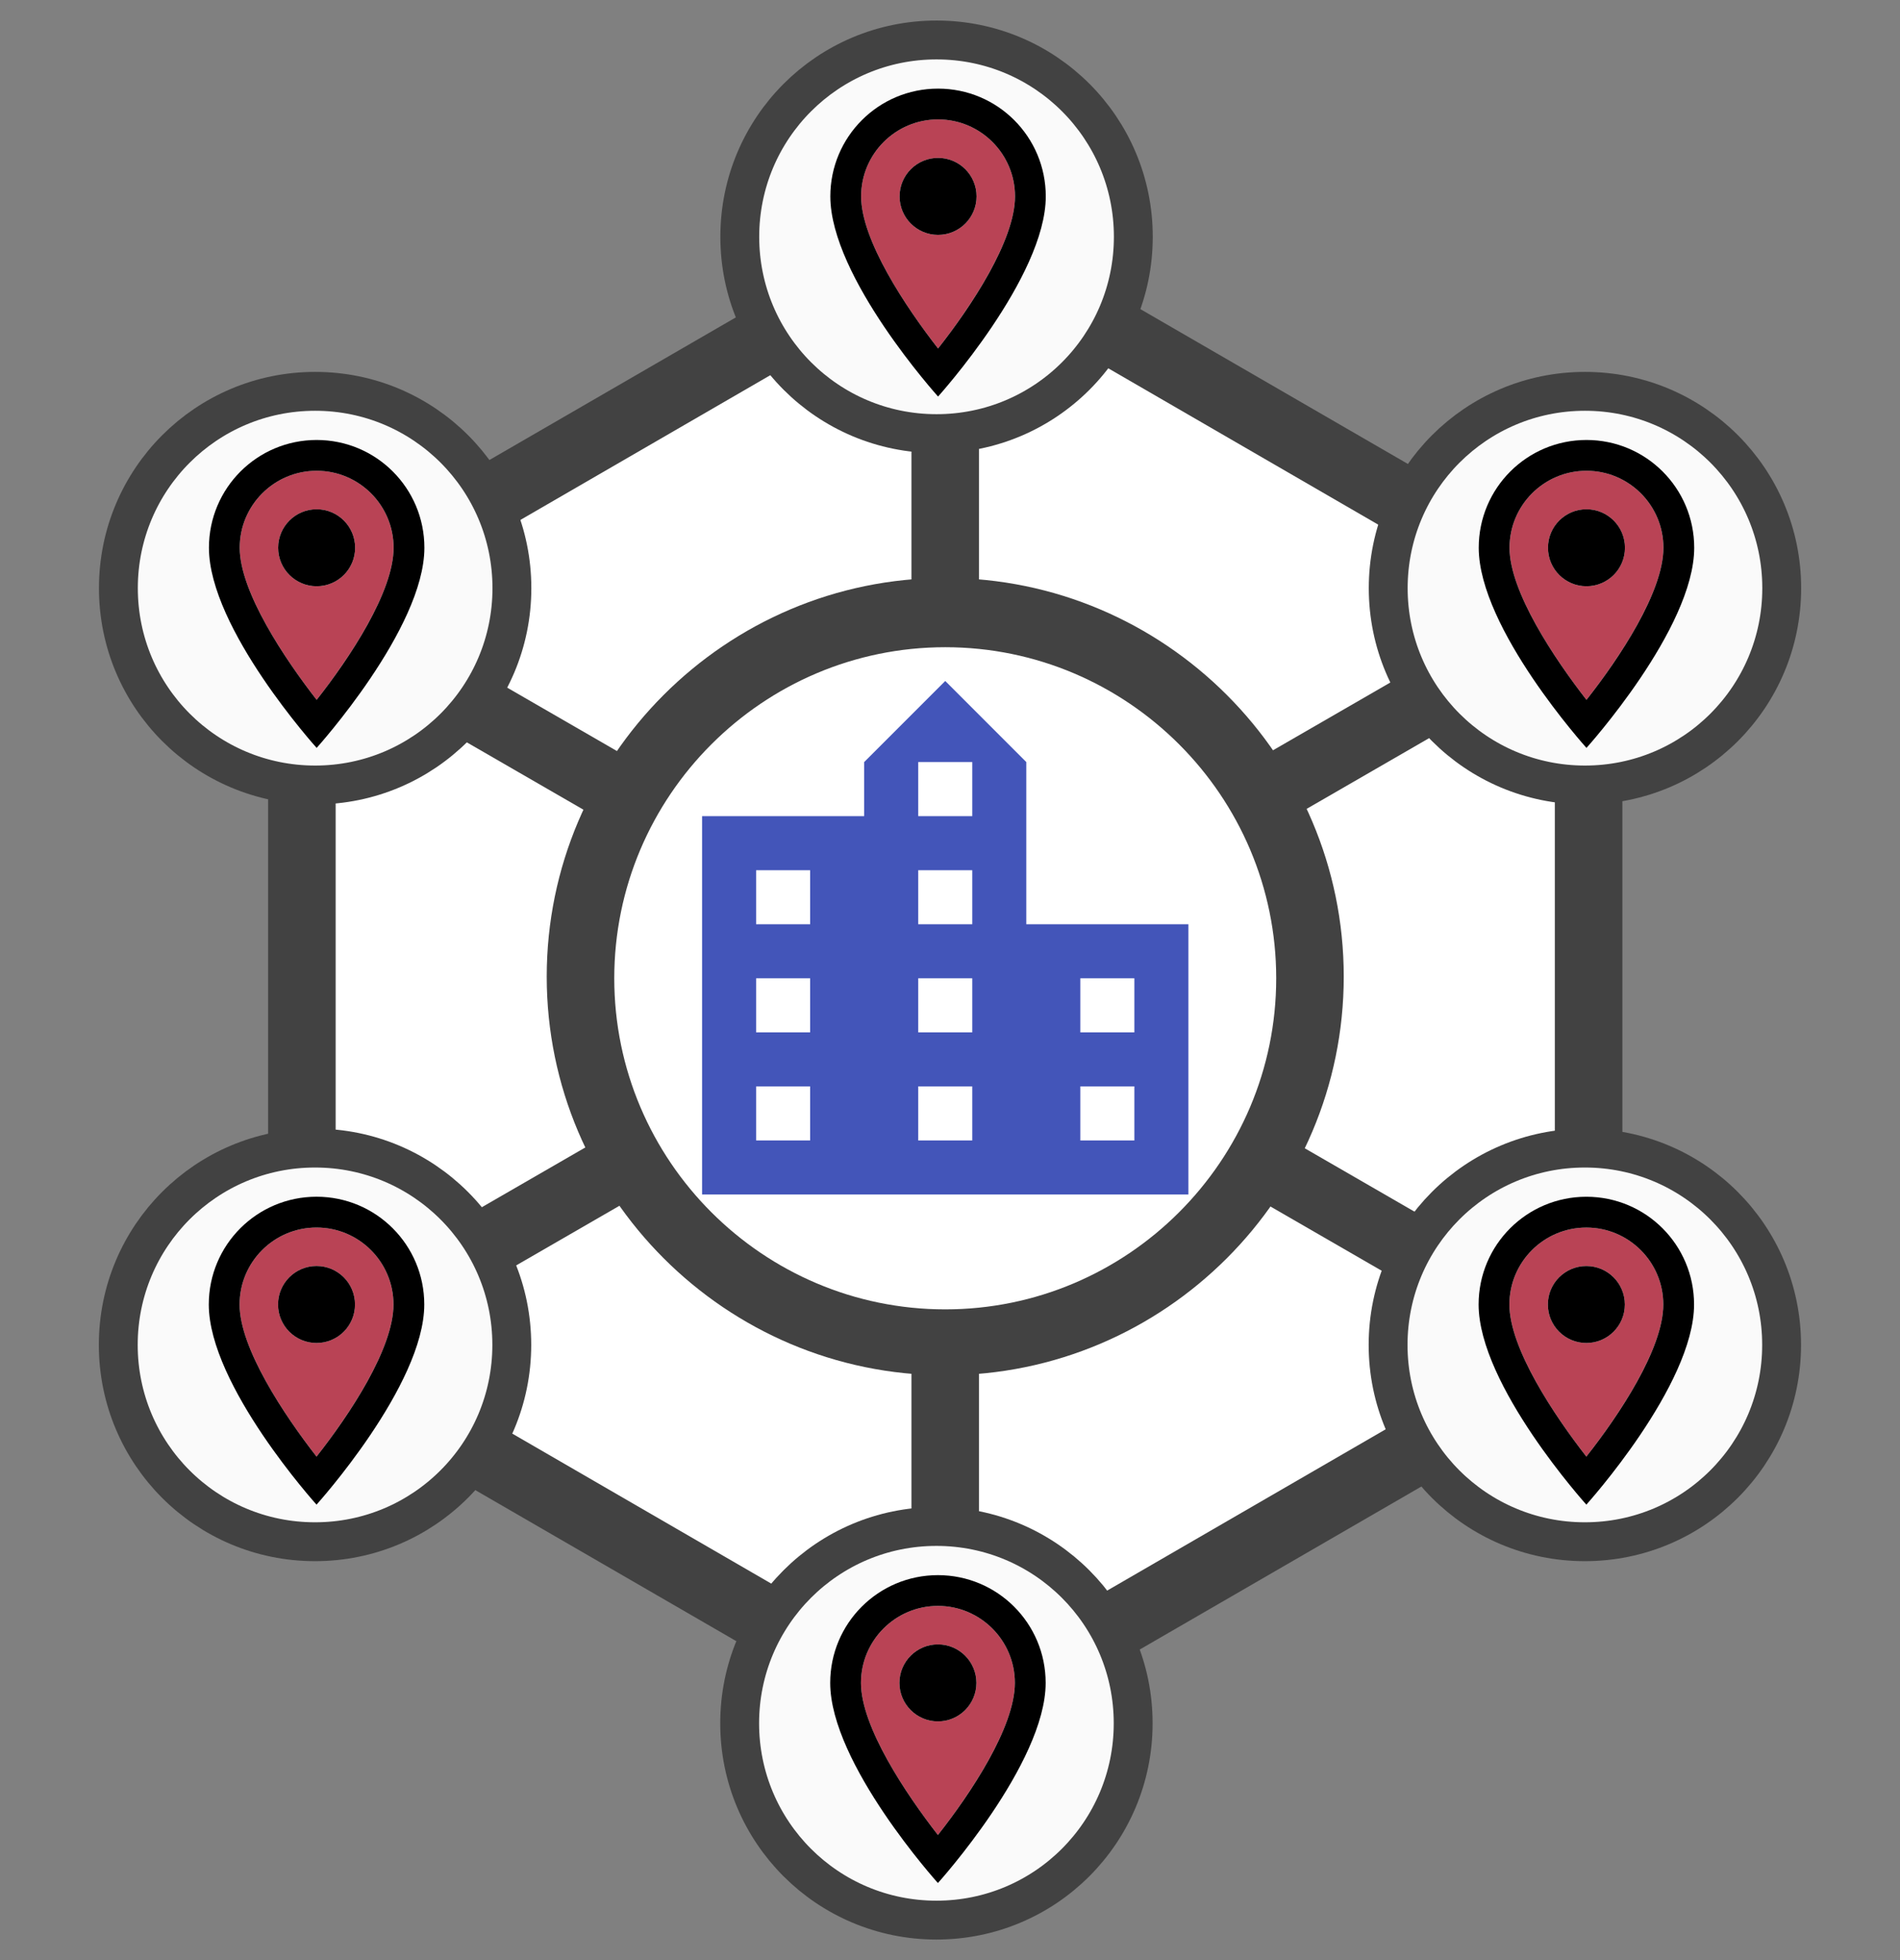
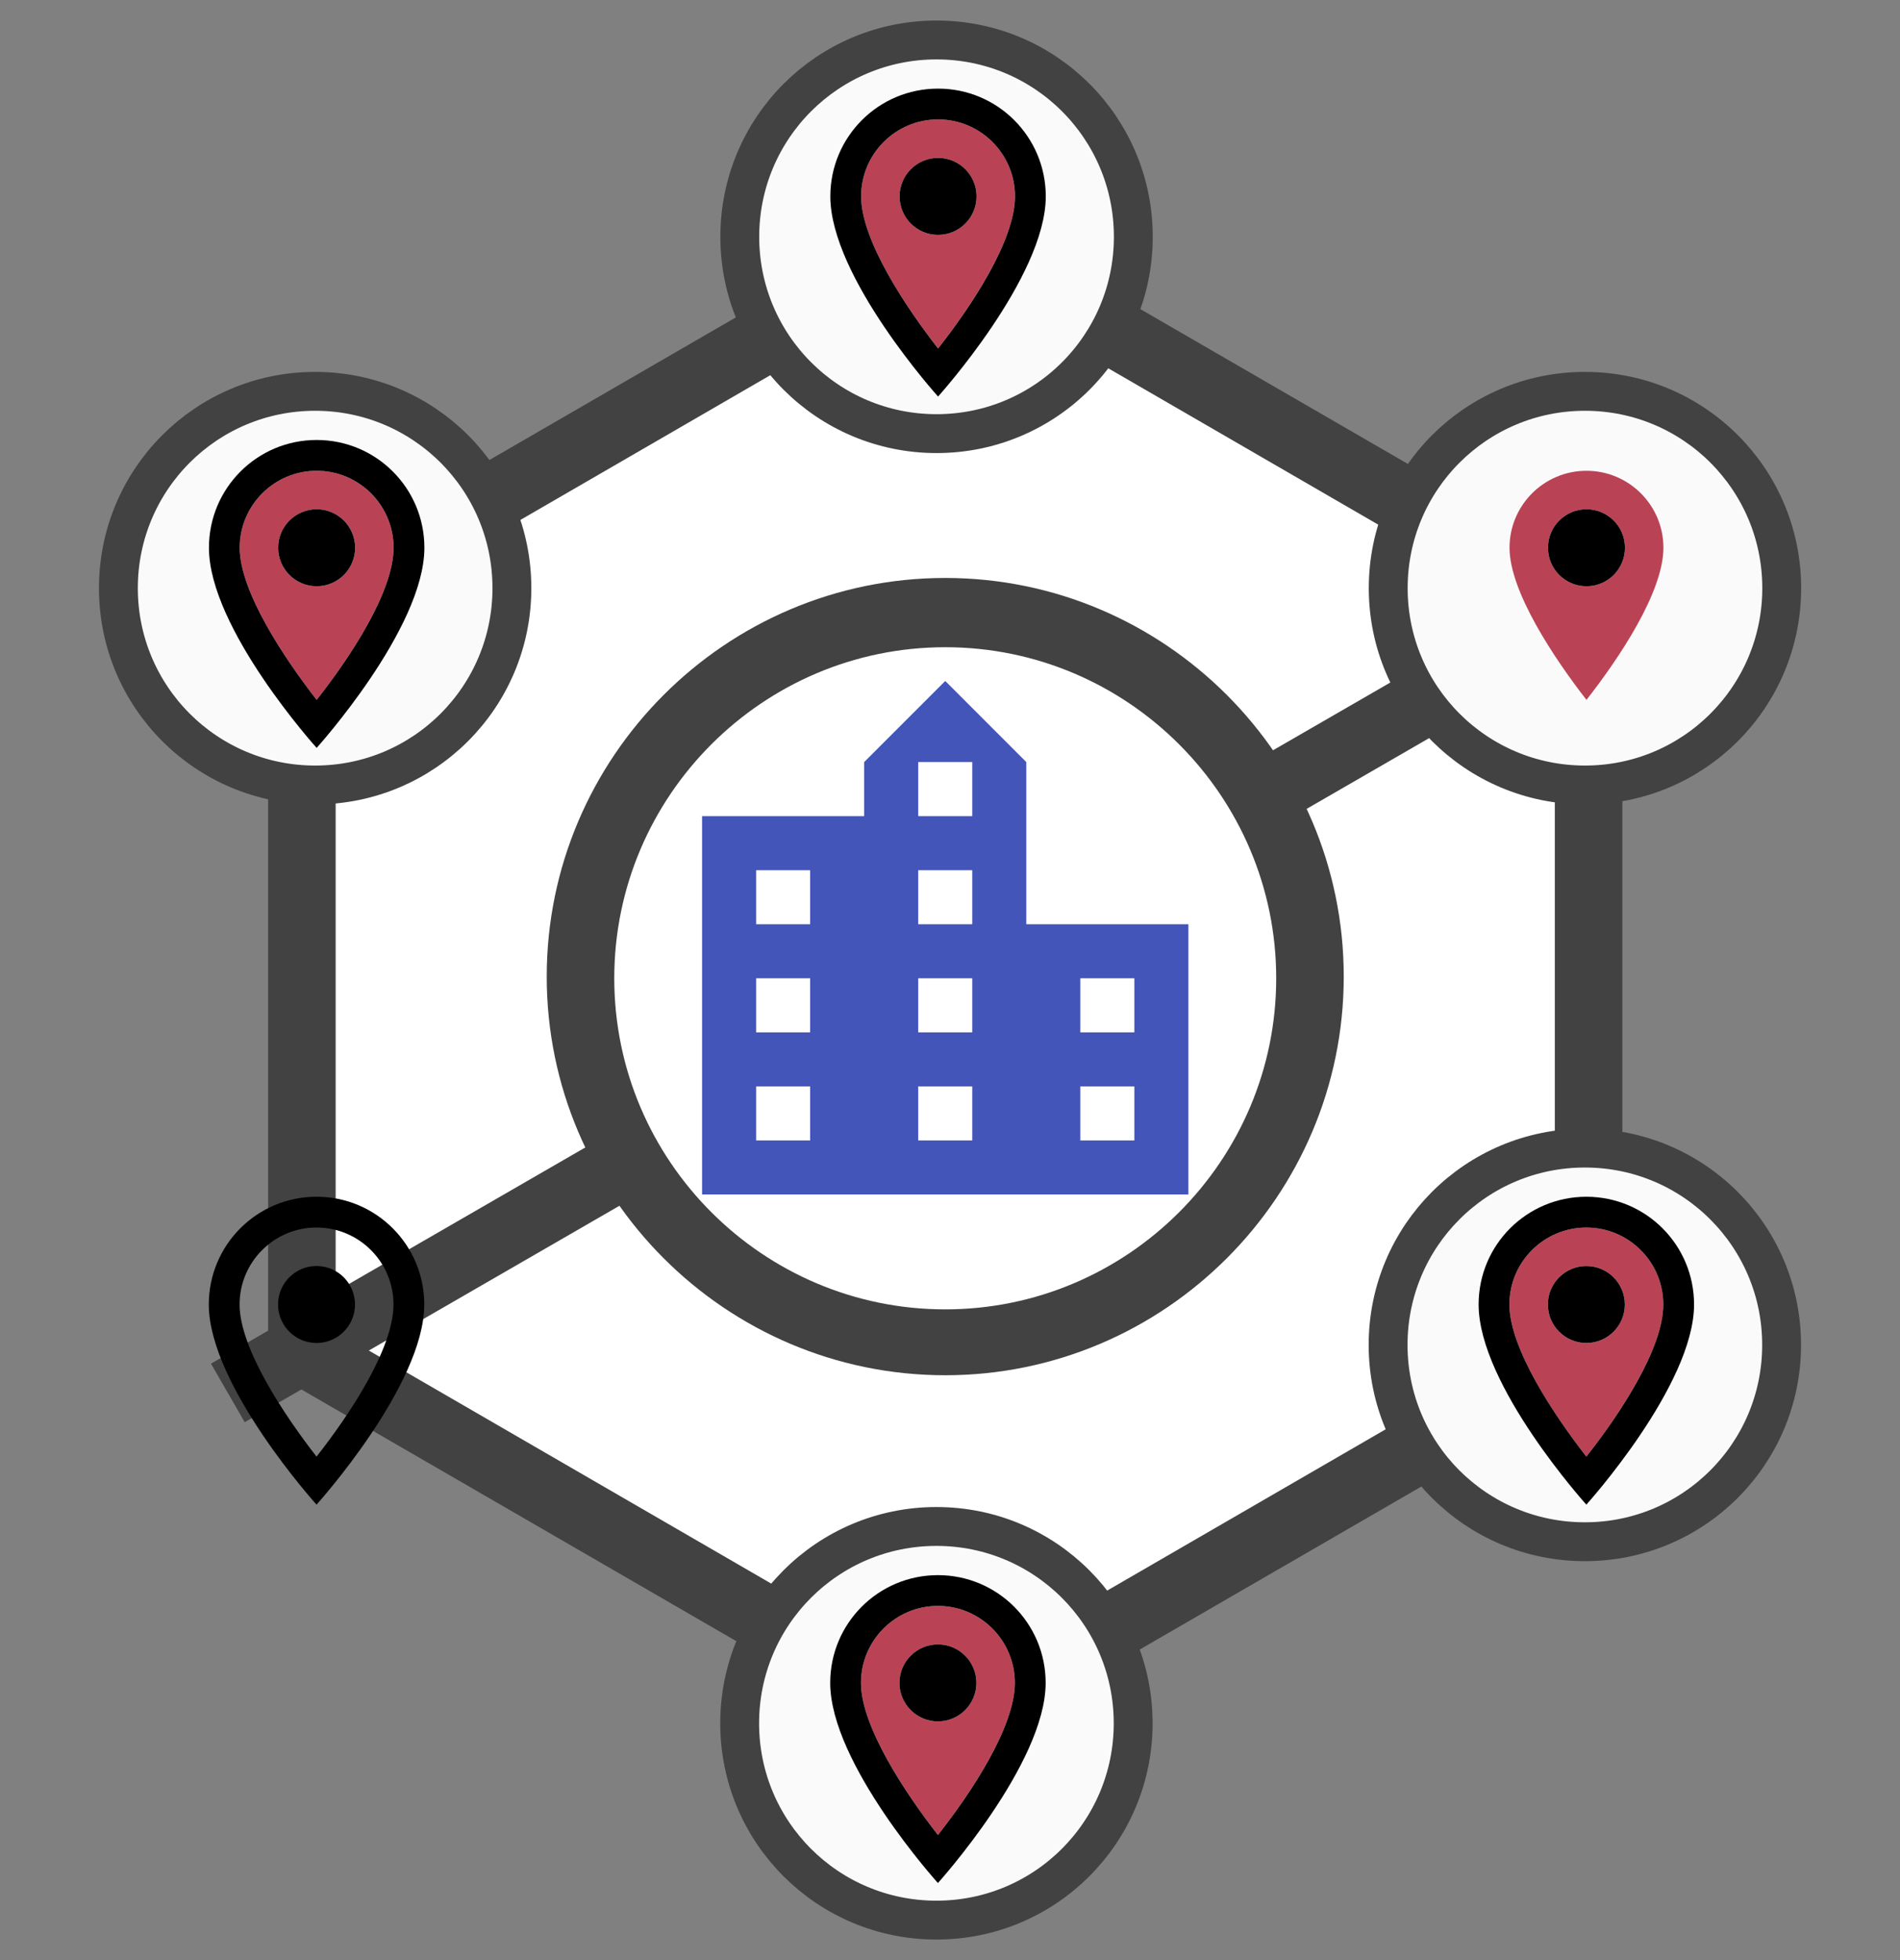
<svg xmlns="http://www.w3.org/2000/svg" width="64" height="66" viewBox="0 0 64 66" fill="none">
  <rect x="0" y="0" width="64" height="66" fill="#808080" stroke="none" />
  <path d="M10.169 20.428L31.84 7.914L53.51 20.428V45.454L31.84 57.968L10.169 45.454V20.428Z" fill="white" />
  <path d="M31.84 59.333L9.031 46.137V19.802L31.84 6.606L54.648 19.802V46.137L31.84 59.333ZM11.306 44.828L31.84 56.716L52.373 44.828V21.11L31.84 9.222L11.306 21.11V44.828Z" fill="#424242" />
-   <path d="M8.241 18.049L7.104 20.019L55.377 47.89L56.515 45.919L8.241 18.049Z" fill="#424242" />
  <path d="M55.379 18.047L7.106 45.917L8.243 47.888L56.517 20.017L55.379 18.047Z" fill="#424242" />
-   <path d="M32.977 5.753H30.702V60.527H32.977V5.753Z" fill="#424242" />
  <path d="M10.616 26.432C14.281 26.432 17.243 23.469 17.243 19.804C17.243 16.139 14.281 13.177 10.616 13.177C6.951 13.177 3.988 16.139 3.988 19.804C3.988 23.469 6.951 26.432 10.616 26.432Z" fill="#FAFAFA" stroke="#424242" stroke-width="1.309" />
  <path d="M10.666 15.852C9.235 15.852 8.074 17.013 8.074 18.444C8.074 19.921 9.588 22.181 10.666 23.566C11.76 22.171 13.258 19.937 13.258 18.444C13.258 17.013 12.097 15.852 10.666 15.852ZM10.666 19.74C9.951 19.74 9.37 19.159 9.37 18.444C9.37 17.729 9.951 17.148 10.666 17.148C11.382 17.148 11.962 17.729 11.962 18.444C11.962 19.159 11.382 19.74 10.666 19.74Z" fill="#B94355" />
  <path d="M10.666 14.815C8.66 14.815 7.038 16.438 7.038 18.444C7.038 21.165 10.666 25.183 10.666 25.183C10.666 25.183 14.295 21.165 14.295 18.444C14.295 16.438 12.672 14.815 10.666 14.815ZM8.074 18.444C8.074 17.013 9.235 15.852 10.666 15.852C12.097 15.852 13.258 17.013 13.258 18.444C13.258 19.937 11.765 22.171 10.666 23.566C9.588 22.181 8.074 19.921 8.074 18.444Z" fill="black" />
  <path d="M10.666 19.74C11.382 19.74 11.962 19.16 11.962 18.444C11.962 17.728 11.382 17.148 10.666 17.148C9.951 17.148 9.37 17.728 9.37 18.444C9.37 19.16 9.951 19.74 10.666 19.74Z" fill="black" />
  <path d="M53.389 26.432C57.054 26.432 60.016 23.469 60.016 19.804C60.016 16.139 57.054 13.177 53.389 13.177C49.723 13.177 46.761 16.139 46.761 19.804C46.761 23.469 49.723 26.432 53.389 26.432Z" fill="#FAFAFA" stroke="#424242" stroke-width="1.309" />
  <path d="M53.439 15.852C52.008 15.852 50.847 17.013 50.847 18.444C50.847 19.921 52.361 22.181 53.439 23.566C54.533 22.171 56.031 19.937 56.031 18.444C56.031 17.013 54.87 15.852 53.439 15.852ZM53.439 19.74C52.724 19.74 52.143 19.159 52.143 18.444C52.143 17.729 52.724 17.148 53.439 17.148C54.154 17.148 54.735 17.729 54.735 18.444C54.735 19.159 54.154 19.74 53.439 19.74Z" fill="#B94355" />
-   <path d="M53.439 14.815C51.433 14.815 49.81 16.438 49.81 18.444C49.81 21.165 53.439 25.183 53.439 25.183C53.439 25.183 57.068 21.165 57.068 18.444C57.068 16.438 55.445 14.815 53.439 14.815ZM50.847 18.444C50.847 17.013 52.008 15.852 53.439 15.852C54.87 15.852 56.031 17.013 56.031 18.444C56.031 19.937 54.538 22.171 53.439 23.566C52.361 22.181 50.847 19.921 50.847 18.444Z" fill="black" />
  <path d="M53.439 19.74C54.155 19.74 54.735 19.16 54.735 18.444C54.735 17.728 54.155 17.148 53.439 17.148C52.723 17.148 52.143 17.728 52.143 18.444C52.143 19.16 52.723 19.74 53.439 19.74Z" fill="black" />
  <path d="M34.797 8.085C34.797 9.734 33.432 11.099 31.783 11.099C30.133 11.099 28.768 9.734 28.768 8.085C28.768 6.435 30.133 5.07 31.783 5.07C33.432 5.07 34.797 6.435 34.797 8.085Z" fill="white" />
  <path d="M31.547 14.601C35.212 14.601 38.175 11.639 38.175 7.973C38.175 4.308 35.212 1.346 31.547 1.346C27.882 1.346 24.919 4.308 24.919 7.973C24.919 11.639 27.882 14.601 31.547 14.601Z" fill="#FAFAFA" stroke="#424242" stroke-width="1.309" />
  <path d="M31.598 4.021C30.167 4.021 29.006 5.182 29.006 6.613C29.006 8.091 30.519 10.351 31.598 11.735C32.691 10.34 34.19 8.106 34.19 6.613C34.19 5.182 33.028 4.021 31.598 4.021ZM31.598 7.909C30.882 7.909 30.302 7.328 30.302 6.613C30.302 5.898 30.882 5.317 31.598 5.317C32.313 5.317 32.894 5.898 32.894 6.613C32.894 7.328 32.313 7.909 31.598 7.909Z" fill="#B94355" />
  <path d="M31.598 2.984C29.591 2.984 27.969 4.607 27.969 6.613C27.969 9.335 31.598 13.352 31.598 13.352C31.598 13.352 35.226 9.335 35.226 6.613C35.226 4.607 33.604 2.984 31.598 2.984ZM29.006 6.613C29.006 5.182 30.167 4.021 31.598 4.021C33.028 4.021 34.19 5.182 34.19 6.613C34.19 8.106 32.697 10.34 31.598 11.735C30.519 10.351 29.006 8.091 29.006 6.613Z" fill="black" />
  <path d="M31.598 7.909C32.313 7.909 32.894 7.329 32.894 6.613C32.894 5.897 32.313 5.317 31.598 5.317C30.882 5.317 30.302 5.897 30.302 6.613C30.302 7.329 30.882 7.909 31.598 7.909Z" fill="black" />
  <path d="M31.543 64.654C35.208 64.654 38.17 61.692 38.17 58.027C38.17 54.362 35.208 51.399 31.543 51.399C27.878 51.399 24.915 54.362 24.915 58.027C24.915 61.692 27.878 64.654 31.543 64.654Z" fill="#FAFAFA" stroke="#424242" stroke-width="1.309" />
  <path d="M31.593 54.074C30.163 54.074 29.001 55.236 29.001 56.666C29.001 58.144 30.515 60.404 31.593 61.788C32.687 60.394 34.185 58.159 34.185 56.666C34.185 55.236 33.024 54.074 31.593 54.074ZM31.593 57.962C30.878 57.962 30.297 57.382 30.297 56.666C30.297 55.951 30.878 55.37 31.593 55.37C32.309 55.37 32.889 55.951 32.889 56.666C32.889 57.382 32.309 57.962 31.593 57.962Z" fill="#B94355" />
  <path d="M31.593 53.038C29.587 53.038 27.965 54.66 27.965 56.666C27.965 59.388 31.593 63.405 31.593 63.405C31.593 63.405 35.222 59.388 35.222 56.666C35.222 54.66 33.599 53.038 31.593 53.038ZM29.001 56.666C29.001 55.236 30.163 54.074 31.593 54.074C33.024 54.074 34.185 55.236 34.185 56.666C34.185 58.159 32.692 60.394 31.593 61.788C30.515 60.404 29.001 58.144 29.001 56.666Z" fill="black" />
  <path d="M31.593 57.962C32.309 57.962 32.889 57.382 32.889 56.666C32.889 55.951 32.309 55.37 31.593 55.37C30.878 55.37 30.297 55.951 30.297 56.666C30.297 57.382 30.878 57.962 31.593 57.962Z" fill="black" />
-   <path d="M10.611 51.913C14.277 51.913 17.239 48.95 17.239 45.285C17.239 41.62 14.277 38.658 10.611 38.658C6.946 38.658 3.984 41.62 3.984 45.285C3.984 48.95 6.946 51.913 10.611 51.913Z" fill="#FAFAFA" stroke="#424242" stroke-width="1.309" />
-   <path d="M10.662 41.333C9.231 41.333 8.07 42.494 8.07 43.925C8.07 45.402 9.584 47.663 10.662 49.047C11.756 47.652 13.254 45.418 13.254 43.925C13.254 42.494 12.093 41.333 10.662 41.333ZM10.662 45.221C9.947 45.221 9.366 44.64 9.366 43.925C9.366 43.21 9.947 42.629 10.662 42.629C11.377 42.629 11.958 43.21 11.958 43.925C11.958 44.64 11.377 45.221 10.662 45.221Z" fill="#B94355" />
  <path d="M10.662 40.296C8.656 40.296 7.033 41.919 7.033 43.925C7.033 46.647 10.662 50.664 10.662 50.664C10.662 50.664 14.291 46.647 14.291 43.925C14.291 41.919 12.668 40.296 10.662 40.296ZM8.07 43.925C8.07 42.494 9.231 41.333 10.662 41.333C12.093 41.333 13.254 42.494 13.254 43.925C13.254 45.418 11.761 47.652 10.662 49.047C9.584 47.663 8.07 45.402 8.07 43.925Z" fill="black" />
  <path d="M10.662 45.221C11.378 45.221 11.958 44.641 11.958 43.925C11.958 43.209 11.378 42.629 10.662 42.629C9.946 42.629 9.366 43.209 9.366 43.925C9.366 44.641 9.946 45.221 10.662 45.221Z" fill="black" />
  <path d="M53.384 51.913C57.049 51.913 60.012 48.951 60.012 45.286C60.012 41.621 57.049 38.658 53.384 38.658C49.719 38.658 46.757 41.621 46.757 45.286C46.757 48.951 49.719 51.913 53.384 51.913Z" fill="#FAFAFA" stroke="#424242" stroke-width="1.309" />
  <path d="M53.435 41.334C52.004 41.334 50.843 42.495 50.843 43.925C50.843 45.403 52.356 47.663 53.435 49.047C54.529 47.653 56.027 45.419 56.027 43.925C56.027 42.495 54.865 41.334 53.435 41.334ZM53.435 45.221C52.719 45.221 52.139 44.641 52.139 43.925C52.139 43.21 52.719 42.63 53.435 42.63C54.15 42.63 54.731 43.21 54.731 43.925C54.731 44.641 54.15 45.221 53.435 45.221Z" fill="#B94355" />
  <path d="M53.435 40.297C51.429 40.297 49.806 41.919 49.806 43.925C49.806 46.647 53.435 50.664 53.435 50.664C53.435 50.664 57.063 46.647 57.063 43.925C57.063 41.919 55.441 40.297 53.435 40.297ZM50.843 43.925C50.843 42.495 52.004 41.334 53.435 41.334C54.865 41.334 56.027 42.495 56.027 43.925C56.027 45.419 54.534 47.653 53.435 49.047C52.356 47.663 50.843 45.403 50.843 43.925Z" fill="black" />
  <path d="M53.435 45.221C54.151 45.221 54.731 44.641 54.731 43.925C54.731 43.21 54.151 42.63 53.435 42.63C52.719 42.63 52.139 43.21 52.139 43.925C52.139 44.641 52.719 45.221 53.435 45.221Z" fill="black" />
  <path d="M31.84 45.17C25.071 45.17 19.554 39.653 19.554 32.884C19.554 26.115 25.071 20.598 31.84 20.598C38.608 20.598 44.125 26.115 44.125 32.884C44.125 39.653 38.608 45.17 31.84 45.17Z" fill="white" />
  <path d="M31.84 46.307C24.445 46.307 18.416 40.278 18.416 32.884C18.416 25.49 24.445 19.461 31.84 19.461C39.234 19.461 45.263 25.49 45.263 32.884C45.263 40.278 39.234 46.307 31.84 46.307ZM31.84 21.793C25.697 21.793 20.691 26.798 20.691 32.941C20.691 39.084 25.697 44.089 31.84 44.089C37.982 44.089 42.988 39.084 42.988 32.941C42.988 26.798 37.982 21.793 31.84 21.793Z" fill="#424242" />
  <path d="M34.57 31.121V25.66L31.84 22.93L29.109 25.66V27.48H23.649V40.221H40.03V31.121H34.57ZM27.289 38.401H25.469V36.581H27.289V38.401ZM27.289 34.761H25.469V32.941H27.289V34.761ZM27.289 31.121H25.469V29.301H27.289V31.121ZM32.75 38.401H30.93V36.581H32.75V38.401ZM32.75 34.761H30.93V32.941H32.75V34.761ZM32.75 31.121H30.93V29.301H32.75V31.121ZM32.75 27.48H30.93V25.66H32.75V27.48ZM38.21 38.401H36.39V36.581H38.21V38.401ZM38.21 34.761H36.39V32.941H38.21V34.761Z" fill="#4355B9" />
</svg>